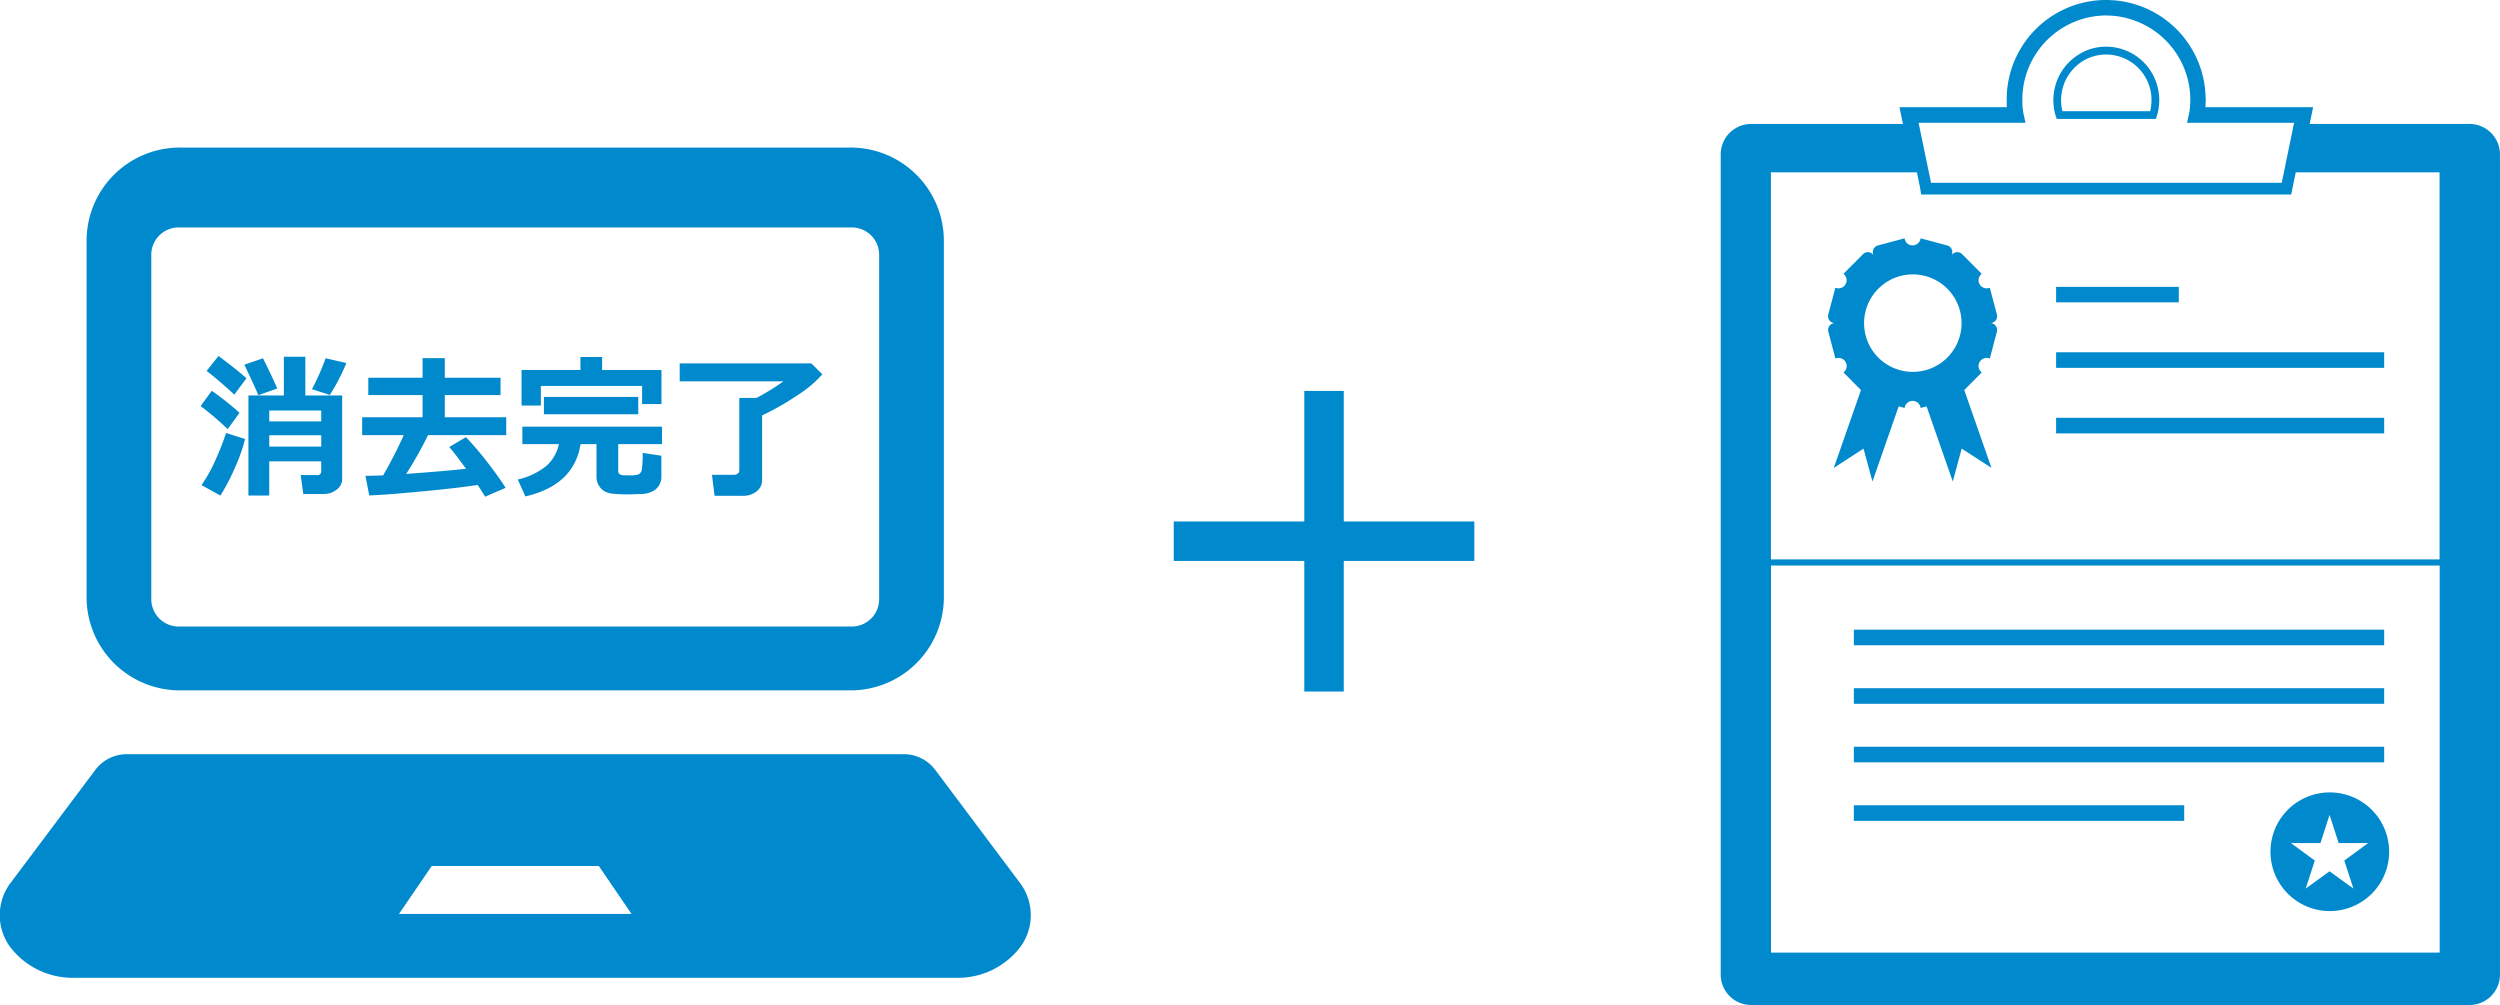
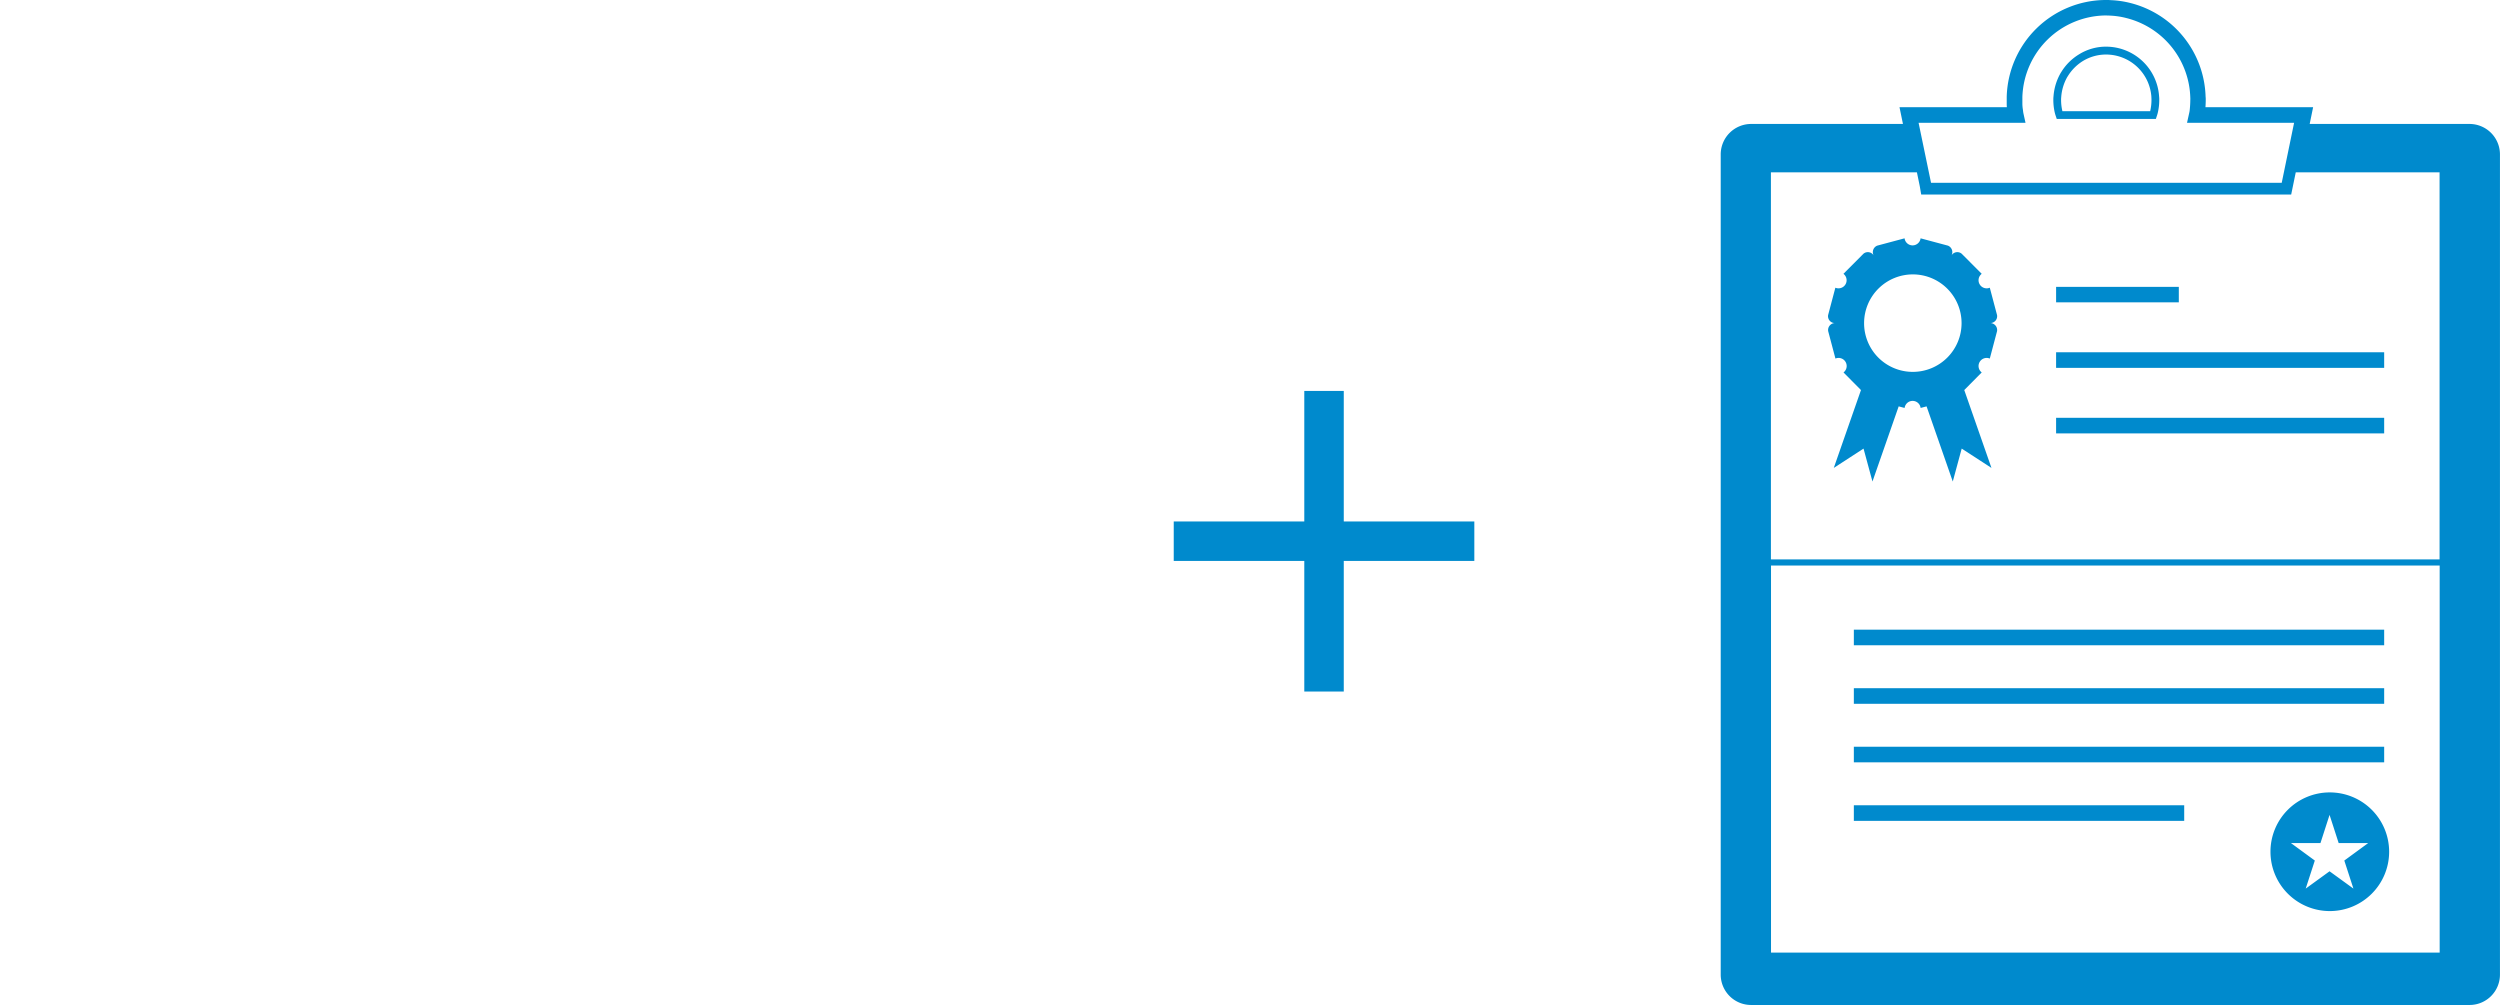
<svg xmlns="http://www.w3.org/2000/svg" id="グループ_5" data-name="グループ 5" width="174.656" height="70.22" viewBox="0 0 174.656 70.22">
  <defs>
    <style>
      .cls-1 {
        fill: #008acd;
        fill-rule: evenodd;
      }
    </style>
  </defs>
-   <path id="シェイプ_8" data-name="シェイプ 8" class="cls-1" d="M313.305,1175.82a5.477,5.477,0,0,1-4.519,2.18H247.21a5.483,5.483,0,0,1-4.52-2.18,3.752,3.752,0,0,1-.017-4.36l5.977-7.97a2.741,2.741,0,0,1,2.266-1.11h54.162a2.754,2.754,0,0,1,2.27,1.11l5.975,7.97A3.752,3.752,0,0,1,313.305,1175.82Zm-29.468-5.63H272.161l-2.288,3.35H286.12Zm17.471-12.27H254.68a6.513,6.513,0,0,1-6.63-6.39V1126.4a6.514,6.514,0,0,1,6.63-6.4h46.628a6.516,6.516,0,0,1,6.632,6.4v25.13A6.514,6.514,0,0,1,301.308,1157.92Zm2.112-30.48a1.912,1.912,0,0,0-1.962-1.86H254.535a1.913,1.913,0,0,0-1.965,1.86v24.16a1.913,1.913,0,0,0,1.965,1.86h46.923a1.912,1.912,0,0,0,1.962-1.86v-24.16Z" transform="translate(-242 -1109.69)" />
-   <path id="消去完了" class="cls-1" d="M257.267,1134.56l-0.832,1.04c0.723,0.57,1.367,1.13,1.933,1.66l0.849-1.14q-0.564-.525-1.95-1.56h0Zm7.176,8.05a0.259,0.259,0,0,1-.312.27h-1.122l0.177,1.32h1.461a1.384,1.384,0,0,0,.867-0.3,0.909,0.909,0,0,0,.39-0.77v-5.81h-2.573v-2.71h-1.5v2.71h-2.476v6.99h1.455v-2.39h3.631v0.69Zm-3.631-3.48v-0.76h3.631v0.76h-3.631Zm0,0.97h3.631v0.79h-3.631v-0.79Zm3.937-5.38a16.565,16.565,0,0,1-.956,2.16l1.252,0.4a14.238,14.238,0,0,0,1.154-2.23Zm-4.377,0-1.3.45q0.731,1.53.977,2.13l1.322-.47c-0.294-.67-0.627-1.37-1-2.11h0Zm-3.577,2.27-0.779,1.07a20.351,20.351,0,0,1,1.89,1.61l0.827-1.14a20.513,20.513,0,0,0-1.938-1.54h0Zm1,2.95a18.021,18.021,0,0,1-.677,1.74,10.051,10.051,0,0,1-1.042,1.9l1.321,0.73a13.852,13.852,0,0,0,1.018-1.95,11.675,11.675,0,0,0,.707-2Zm18.1,4.45,1.429-.62c-0.315-.5-0.741-1.1-1.278-1.79a21.232,21.232,0,0,0-1.494-1.75l-1.165.69c0.233,0.26.623,0.77,1.171,1.52q-1.332.15-4.179,0.36a27.583,27.583,0,0,0,1.525-2.71h5.463v-1.25h-4.292v-1.55h3.894v-1.21h-3.894v-1.37h-1.552v1.37H267.73v1.21h3.792v1.55H267.3v1.25h2.906a31.079,31.079,0,0,1-1.439,2.81q-0.753.03-1.144,0.03h-0.092l0.264,1.37q1.064-.03,3.595-0.27c1.689-.16,3.014-0.31,3.978-0.46,0.186,0.27.361,0.55,0.526,0.82h0Zm12.316-8.85h-4.146v-0.91h-1.515v0.91h-4.114v2.48h1.348v-1.37h7.074v1.27h1.353v-2.38Zm-1.617,1.88H280v1.21h6.59v-1.21Zm-2.922,3.3,0,2.24a1.194,1.194,0,0,0,.293.83,1.215,1.215,0,0,0,.76.38,9.892,9.892,0,0,0,1.214.06l0.881-.03a1.769,1.769,0,0,0,.738-0.17,1.1,1.1,0,0,0,.473-0.41,1.151,1.151,0,0,0,.174-0.62v-1.47l-1.305-.2a7.517,7.517,0,0,1-.054,1.12,0.476,0.476,0,0,1-.214.37,1.72,1.72,0,0,1-.634.08c-0.215,0-.38,0-0.494-0.01a0.424,0.424,0,0,1-.242-0.1,0.253,0.253,0,0,1-.07-0.18v-1.89h3.056v-1.22h-9.754v1.22h2.552a2.887,2.887,0,0,1-.828,1.48,4.865,4.865,0,0,1-2.046.99l0.532,1.18q3.395-.78,3.856-3.65h1.117Zm11.57-2.01a17.747,17.747,0,0,0,2.457-1.4,8.213,8.213,0,0,0,1.754-1.47l-0.768-.76h-9.2v1.25h7.246a16,16,0,0,1-1.88,1.16h-1.2v5.08a0.261,0.261,0,0,1-.115.21,0.441,0.441,0,0,1-.239.08h-1.558l0.183,1.47H293.9a1.462,1.462,0,0,0,.953-0.31,0.957,0.957,0,0,0,.39-0.79v-4.52Z" transform="translate(-242 -1109.69)" />
  <path id="シェイプ_9" data-name="シェイプ 9" class="cls-1" d="M345,1148.88h-9.121V1158h-2.758v-9.12H324v-2.76h9.121V1137h2.758v9.12H345v2.76Z" transform="translate(-242 -1109.69)" />
  <path id="シェイプ_10" data-name="シェイプ 10" class="cls-1" d="M414.536,1179.9H364.328a2.122,2.122,0,0,1-2.115-2.12v-57.31a2.128,2.128,0,0,1,2.115-2.12h10.617l-0.241-1.17h7.5c-0.007-.08-0.01-0.17-0.01-0.25v-0.47a6.947,6.947,0,0,1,6.9-6.77c0.161,0,.255,0,0.359.01a6.649,6.649,0,0,1,1.341.19,6.956,6.956,0,0,1,5.294,6.55,1.576,1.576,0,0,1,.01.23c0,0.16-.007.33-0.02,0.51H403.6l-0.24,1.17h11.178a2.128,2.128,0,0,1,2.115,2.12v57.31A2.122,2.122,0,0,1,414.536,1179.9Zm-19.745-61.63,0.146-.66a1.734,1.734,0,0,0,.038-0.2,6.943,6.943,0,0,0,.045-0.74,0.965,0.965,0,0,0,0-.14,5.9,5.9,0,0,0-4.473-5.58,5.445,5.445,0,0,0-1.166-.17c-0.1-.01-0.156,0-0.215-0.01a5.885,5.885,0,0,0-5.878,5.7v0.46a2.672,2.672,0,0,0,.04.44,2.291,2.291,0,0,0,.033.24l0.146,0.66h-7.47l0.87,4.19h24.5l0.864-4.19h-7.48Zm17.65,3.46H402.387l-0.319,1.55H376.22l-0.1-.58-0.2-.97h-10.2v27.04h46.714v-27.04Zm0,27.47H365.727v27.04h46.714V1149.2Zm-3.877,5.57h-37.05v-1.09h37.05v1.09Zm0,4.09h-37.05v-1.09h37.05v1.09Zm0,4.09h-37.05v-1.09h37.05v1.09Zm-13.97,4.09h-23.08v-1.09h23.08v1.09Zm10.155-1.99a4.145,4.145,0,1,1-4.128,4.15A4.14,4.14,0,0,1,404.749,1165.05Zm-1.667,6.72,1.667-1.21,1.667,1.21-0.637-1.96,1.667-1.22h-2.06l-0.637-1.97-0.636,1.97h-2.061l1.667,1.22Zm-33.365-40.07,0.506-1.91a0.566,0.566,0,0,0,.565-0.97l1.394-1.4a0.474,0.474,0,0,1,.73.14,0.489,0.489,0,0,1,.238-0.71l1.908-.51a0.564,0.564,0,0,0,1.119,0l1.907,0.51a0.488,0.488,0,0,1,.238.71,0.474,0.474,0,0,1,.73-0.14l1.395,1.4a0.566,0.566,0,0,0,.565.97l0.506,1.91a0.478,0.478,0,0,1-.487.56,0.486,0.486,0,0,1,.487.57l-0.506,1.91a0.566,0.566,0,0,0-.565.97l-1.219,1.23,1.9,5.44-2.079-1.35-0.623,2.3-1.831-5.25-0.415.11a0.564,0.564,0,0,0-1.119,0l-0.415-.11-1.831,5.25-0.624-2.3-2.079,1.35,1.9-5.44-1.219-1.23a0.566,0.566,0,0,0-.565-0.97l-0.506-1.91a0.486,0.486,0,0,1,.486-0.57A0.478,0.478,0,0,1,369.717,1131.7Zm5.9,3.97a3.405,3.405,0,1,0-3.387-3.41A3.4,3.4,0,0,0,375.617,1135.67Zm18.6-4.86h-8.573v-1.08h8.573v1.08Zm14.347,4.58h-22.92v-1.09h22.92v1.09Zm0,4.58h-22.92v-1.09h22.92v1.09Zm-15.888-22.16-0.062.19h-6.925l-0.062-.19a2.278,2.278,0,0,1-.084-0.29,3.885,3.885,0,0,1-.092-0.85,1.967,1.967,0,0,1,.013-0.26,3.827,3.827,0,0,1,.51-1.64l0.033-.05a3.717,3.717,0,0,1,1.233-1.23,3.566,3.566,0,0,1,1.911-.54,3.716,3.716,0,0,1,3.69,3.49,1.621,1.621,0,0,1,.01.23,3.885,3.885,0,0,1-.092.85A2.278,2.278,0,0,1,392.676,1117.81Zm-0.372-1.31a3.176,3.176,0,0,0-3.153-3,3.1,3.1,0,0,0-1.63.45,3.218,3.218,0,0,0-1.063,1.07l-0.028.04a3.313,3.313,0,0,0-.428,1.41,1.463,1.463,0,0,0-.009.2,3.28,3.28,0,0,0,.079.73l0,0.01c0,0.01.006,0.03,0.011,0.05h6.133c0-.02.008-0.04,0.011-0.05a3.377,3.377,0,0,0,.08-0.74A1.321,1.321,0,0,0,392.3,1116.5Z" transform="translate(-242 -1109.69)" />
</svg>